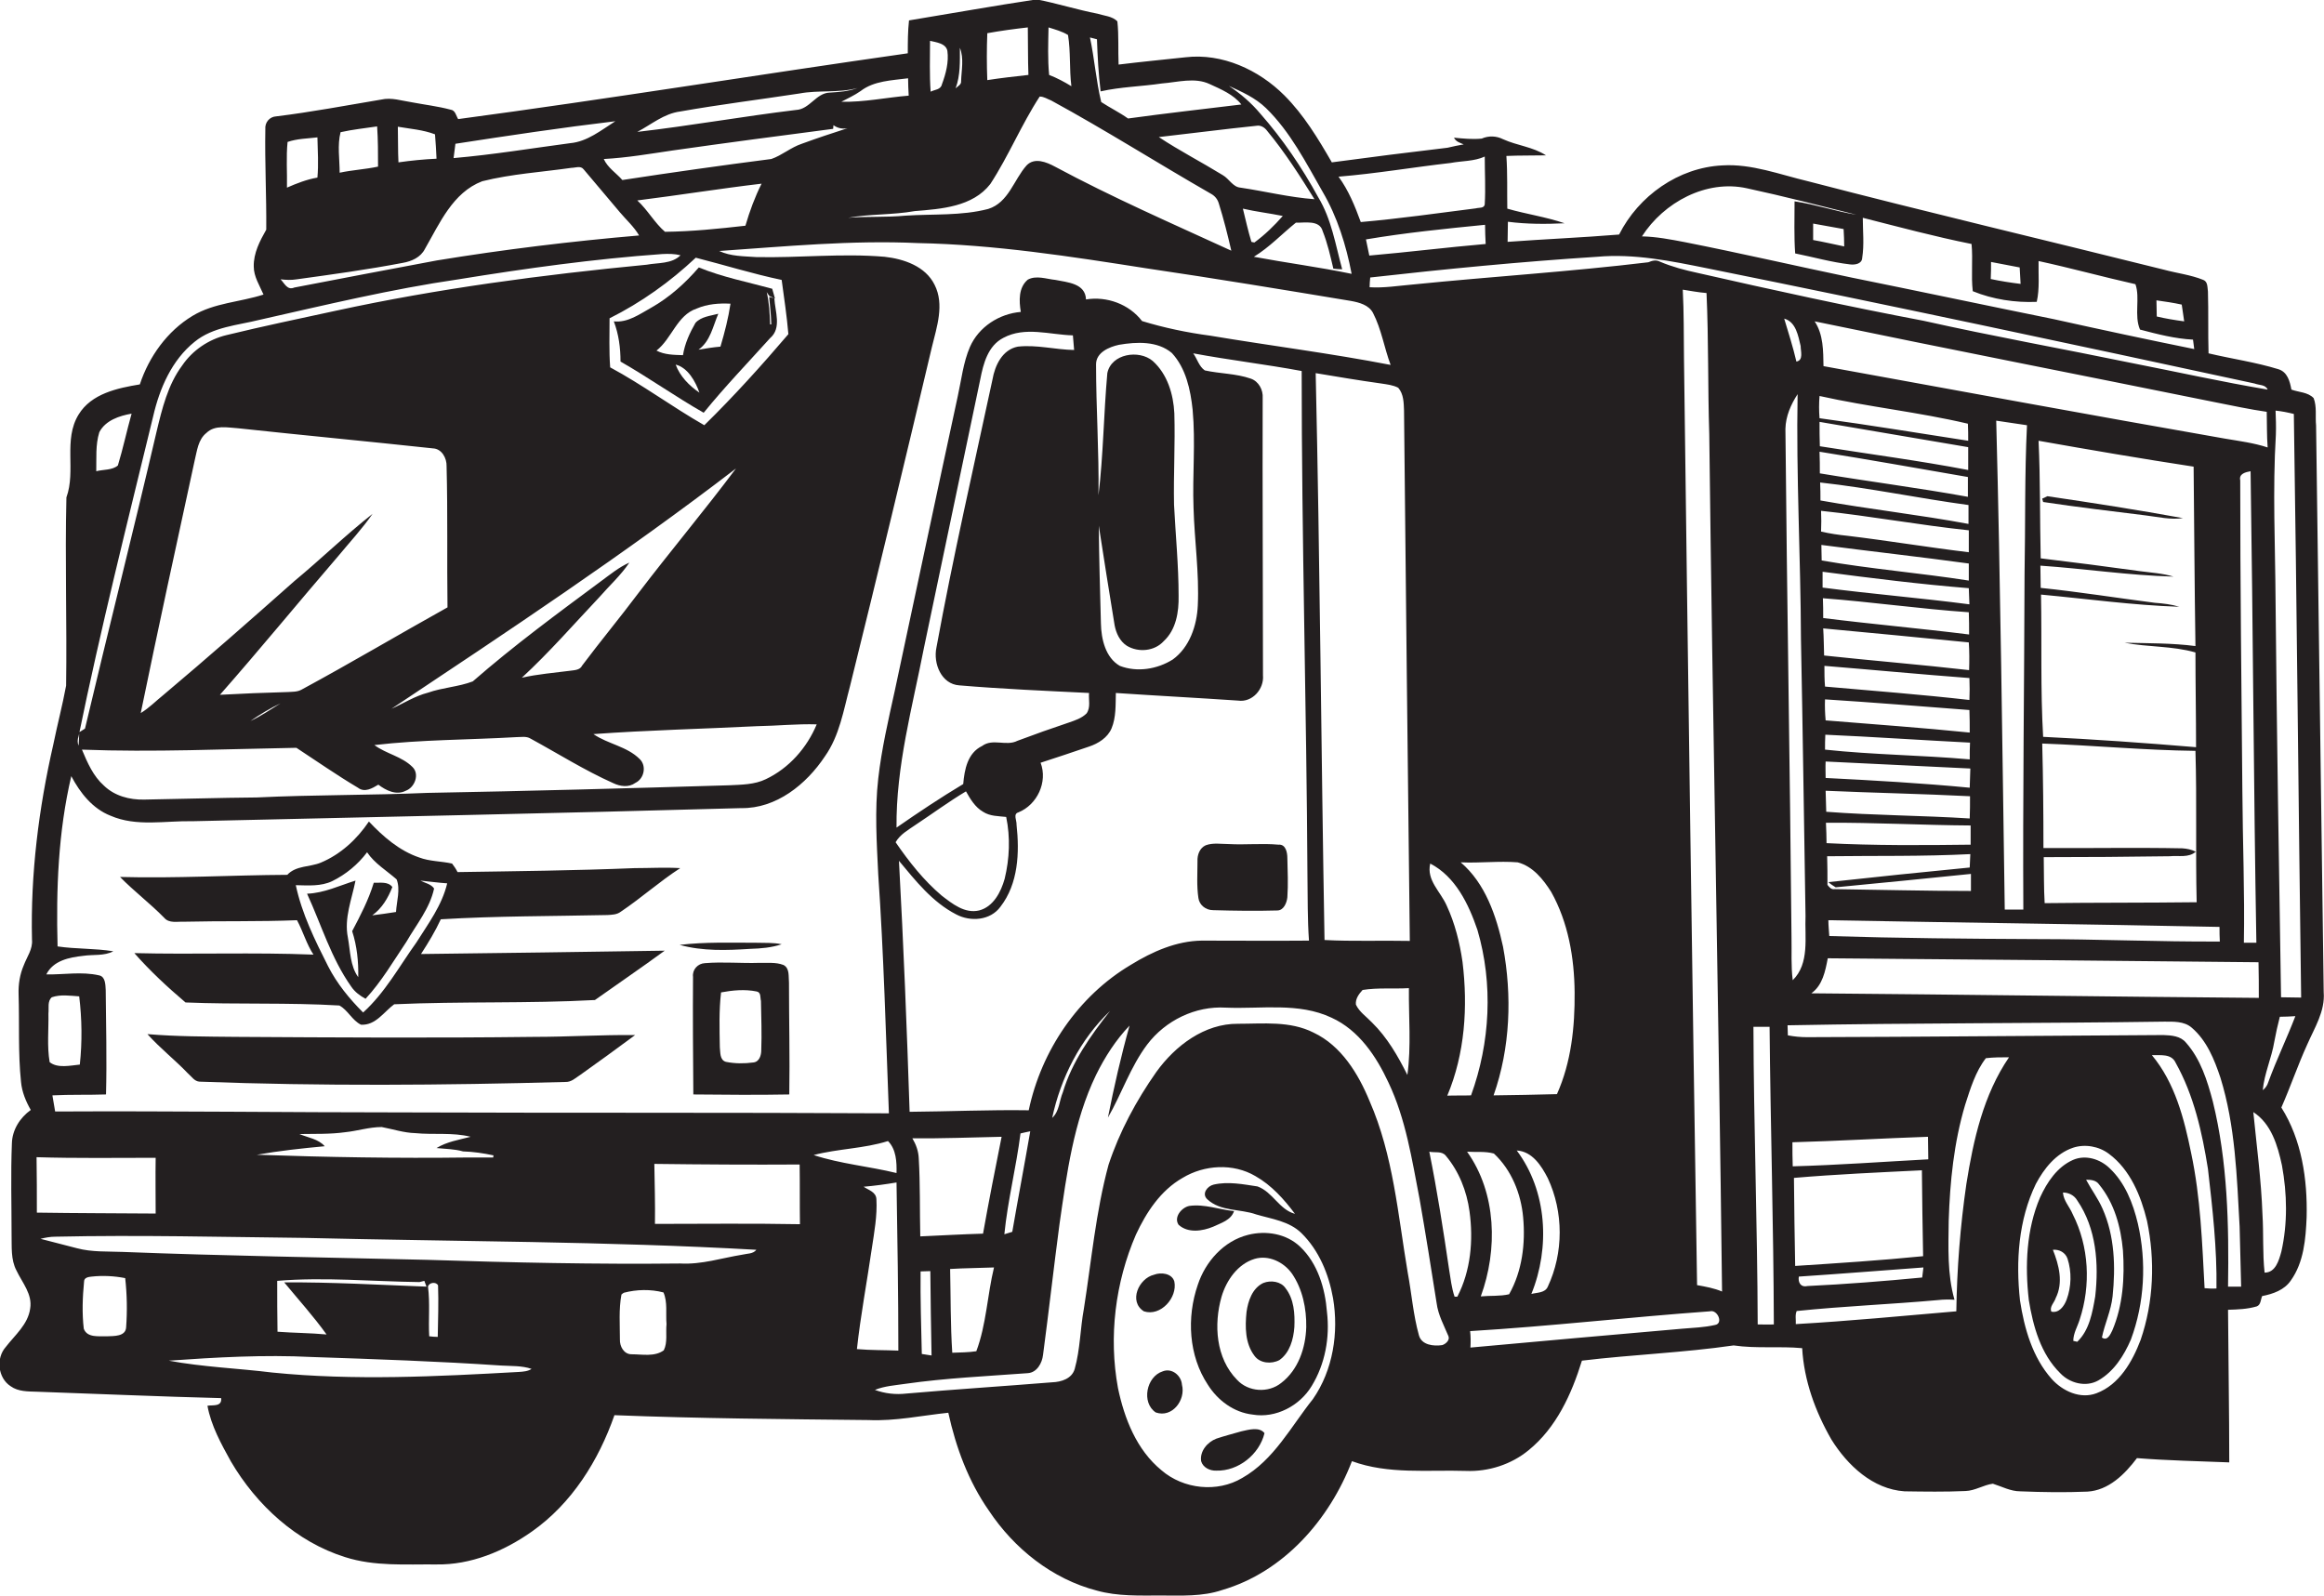
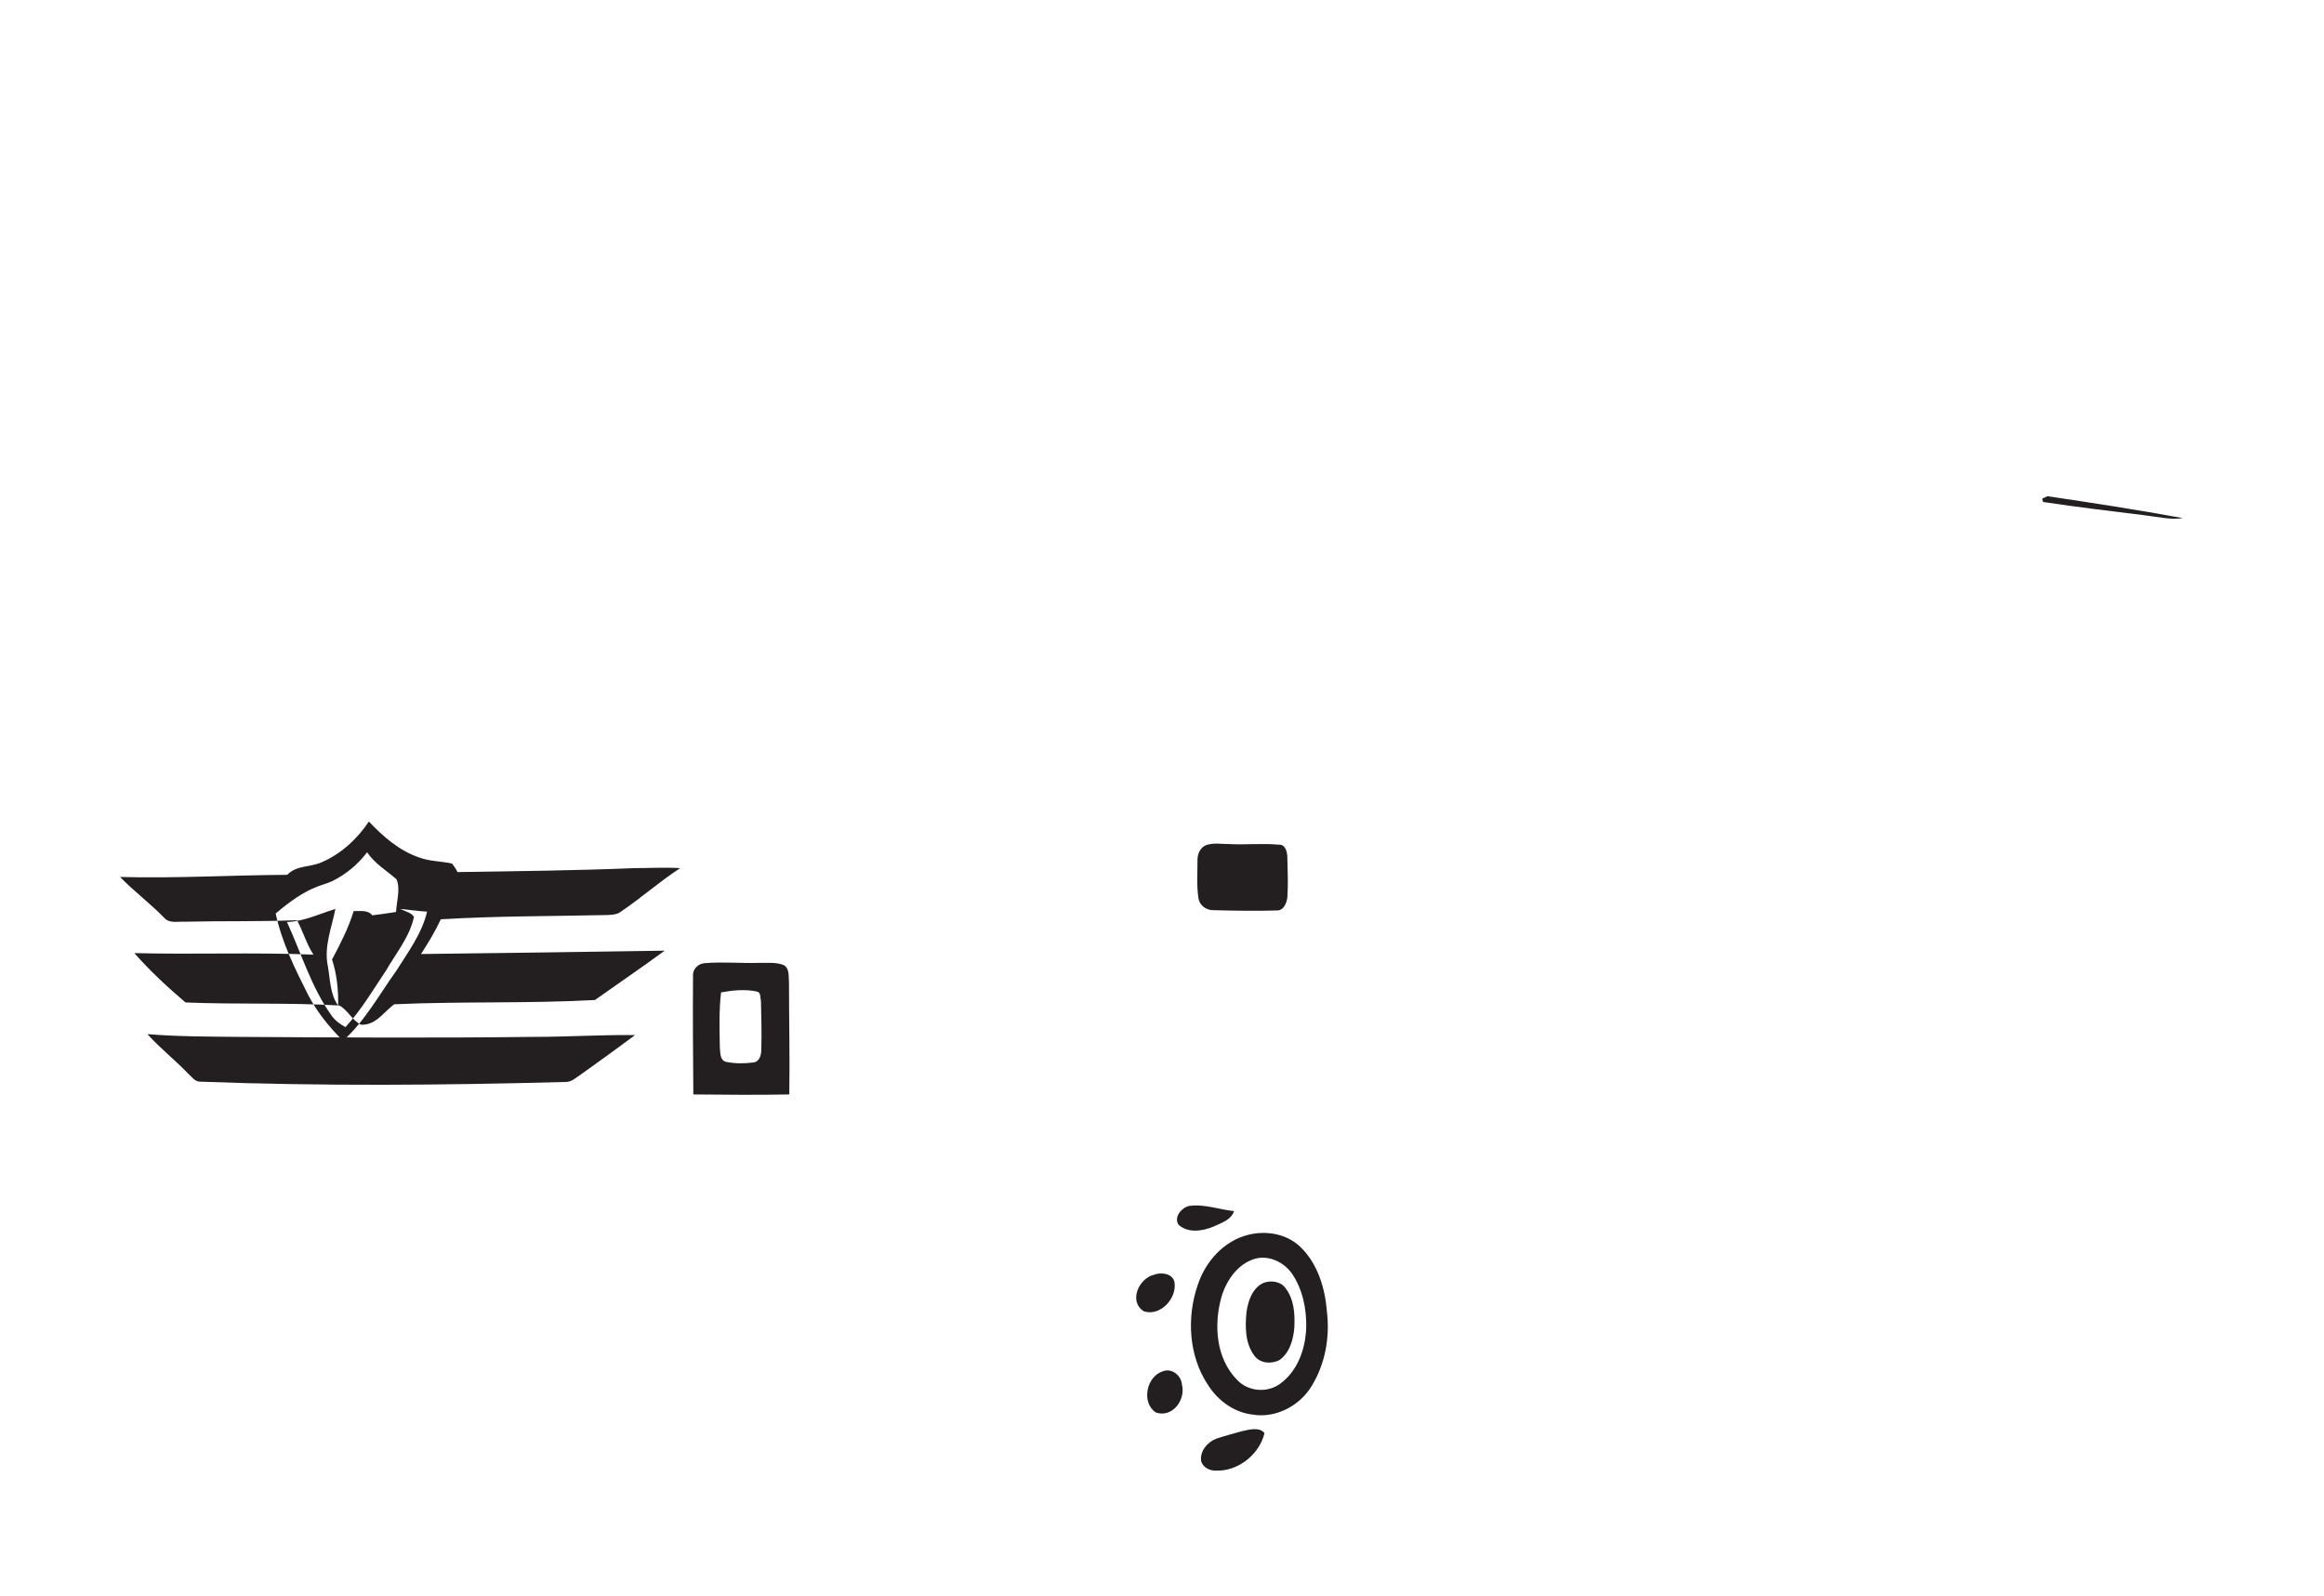
<svg xmlns="http://www.w3.org/2000/svg" version="1.1" id="Layer_1" x="0px" y="0px" viewBox="0 0 762.9 524.1" enable-background="new 0 0 762.9 524.1" xml:space="preserve">
  <g>
-     <path fill="#231F20" d="M762.8,325.7c-0.8-62-1.7-124-2.5-186c-0.3-3,0.3-6.2-0.8-9c-1.9-2-4.9-1.9-7.3-2.8   c-0.5-2.7-1.3-5.8-4.3-6.7c-7.5-2.3-15.3-3.4-22.9-5.2c-0.2-6.8,0-13.6-0.2-20.3c-0.2-1.3,0-3.2-1.5-3.8c-4.2-1.7-8.7-2.2-13.1-3.4   c-38.9-9.7-77.9-18.9-116.7-29c-9.3-2.2-18.5-5.8-28.1-5.2C551,55,537.9,64.3,531.5,77c-12.2,1-24.4,1.5-36.6,2.4   c0-2.2,0.1-4.4,0.1-6.6c6.2,0.8,12.4,0.8,18.6,0.5c-6.1-2.1-12.6-3-18.8-4.8c-0.1-5.8,0.1-11.5-0.3-17.3c4.3-0.2,8.7-0.1,13-0.2   c-4.3-2.8-9.5-3.2-14.1-5.3c-2.2-1.1-4.7-1.2-7-0.2c-3,0.3-6.1,0-9.1-0.3c0.6,1.3,2,1.7,3.2,2.2c-1.8,0.3-3.6,0.7-5.3,1.1   c-12.7,1.5-25.4,3.1-38,4.8c-4.5-7.8-9.2-15.6-15.6-22c-8.4-8.4-20.4-13.9-32.4-12.5c-7.4,0.8-14.7,1.5-22,2.4   c-0.2-4.7,0.1-9.5-0.4-14.2c-1.7-1.7-4.3-1.8-6.5-2.5c-6.7-1.3-13.3-3.4-20-4.7c-14,2.1-27.9,4.6-41.9,6.9   c-0.4,3.6-0.4,7.2-0.4,10.8c-49.2,7-98.3,15-147.6,21.6c-0.7-1.1-0.9-2.9-2.5-3.1c-4.1-1.1-8.4-1.6-12.6-2.4   c-3.4-0.5-6.8-1.7-10.2-0.9c-11.4,1.9-22.9,4.1-34.4,5.5c-2.2,0.1-3.8,2-3.6,4.2c-0.2,11,0.4,22,0.3,33c-2.1,3.7-4.2,7.7-4.1,12.1   c0,3.3,1.9,6.2,3.2,9.2c-7.7,2.5-16.2,2.7-23.3,7c-8.3,5-14.3,13.4-17.3,22.5c-7.3,1.2-15.9,3-20.1,9.9c-5.1,8.3-0.8,18.4-4,27.2   c-0.5,20.6,0.2,41.2-0.1,61.8c-1.2,6.5-2.9,12.9-4.2,19.3c-4.8,21-7.5,42.5-7,64.1c0.3,3.1-1.7,5.7-2.7,8.4c-1.3,3-1.8,6.3-1.7,9.5   c0.3,9.6-0.2,19.2,0.8,28.8c0.3,3.3,1.6,6.4,3.2,9.2c-3.5,2.5-6.1,6.5-6.2,11c-0.4,10-0.1,20-0.1,30c0.1,3.9-0.3,8.1,1.6,11.7   c1.9,4,5.3,7.8,4.5,12.5c-0.7,5.2-5,8.7-8,12.6c-3.3,3.7-2.6,10.2,1.6,12.9c2.5,1.8,5.7,1.7,8.7,1.8c20.2,0.7,40.3,1.6,60.4,2.1   c0.3,2.9-2.7,2.2-4.5,2.5c1.2,6.6,4.5,12.5,7.7,18.3c8.4,14.3,21.5,26.4,37.5,31.4c9.7,3.1,19.9,2.3,29.9,2.4   c11.3,0.2,22.2-4.3,31.4-10.8c13.1-9.2,21.9-23.3,27.1-38.2c27.8,1.1,55.6,1.3,83.4,1.6c8.8,0.4,17.5-1.5,26.2-2.4   c2.5,11.4,6.6,22.5,13.3,32.1c8.3,12.5,20.8,22.5,35.5,26.3c6.8,1.9,14,1.6,21,1.6c6.7,0,13.6,0.4,20.1-1.8   c20.2-5.9,35.2-23.1,42.6-42.3c12,4.4,24.9,2.8,37.4,3.2c7.4,0.3,14.9-2.1,20.6-6.8c9.1-7.4,14.1-18.4,17.5-29.4   c16.6-2,33.3-2.6,49.8-5c7.5,1.1,15,0.2,22.5,0.9c0.6,10.6,4.3,20.8,9.6,30c5.3,8.5,13.6,16.3,24,17c6.7,0.1,13.3,0.2,20-0.1   c3.2-0.1,5.9-2,9-2.4c2.9,0.9,5.8,2.5,9,2.5c7.3,0.3,14.7,0.4,22,0.1c7-0.4,12.3-5.7,16.3-11c10.1,0.8,20.2,1,30.3,1.4   c0-16.7-0.3-33.4-0.4-50.1c3.2-0.1,6.3-0.2,9.4-1.1c1.4-0.5,1.3-2.3,1.8-3.4c3.6-0.7,7.3-2,9.4-5.1c4.3-6,4.9-13.7,5.2-20.8   c0.3-12.4-1.6-25.4-8.3-36c3-6.8,5.4-13.9,8.5-20.7C759.8,337.4,763.3,332,762.8,325.7z M602.6,291.3c14.8-1.4,29.6-2.9,44.4-4.4   c0,1.9,0,3.7,0,5.6c-14.9,0-29.8-0.4-44.7-0.6c-1.1,0.2-1.8-0.6-2.4-1.4c0-3.1,0-6.2-0.1-9.4c15.7-0.2,31.4,0.1,47-0.7   c-0.1,1.5-0.1,2.9-0.2,4.4c-15.5,1.5-30.9,3.1-46.4,4.8C601,290.3,601.8,290.8,602.6,291.3z M664.2,298.6c-2,0-4.1,0-6.1,0   c-0.8-53.5-1.4-107-2.8-160.5c3.4,0.5,6.7,1,10.1,1.5c-0.8,16.3-0.5,32.7-0.8,49C664.5,225.3,664,262,664.2,298.6z M728.6,304.3   c0,1.6,0,3.2,0.1,4.8c-20.1,0.1-40.2-0.8-60.3-0.8c-22.6-0.1-45.2-0.3-67.9-1c-0.1-1.7-0.3-3.5-0.3-5.2   C642.9,302.9,685.7,303.4,728.6,304.3z M720.7,214.2c0,10.4,0.2,20.7,0.2,31.1c-16.7-1.4-33.5-2.6-50.2-3.4   c-0.9-15.5-0.4-31.1-0.7-46.7c15.1,1.4,30.2,3.5,45.4,4c-2.6-0.8-5.3-1.1-8-1.3c-12.5-1.6-24.9-3.6-37.5-4.9c0-2.4-0.1-4.9-0.1-7.3   c14.6,1,29,3.2,43.7,3.6c-3.6-1.1-7.4-1.3-11.1-1.8c-10.8-1.5-21.7-2.9-32.5-4.2c-0.3-12.9-0.1-25.8-0.7-38.6   c16.9,3,33.9,5.9,50.9,8.5c0.2,19.6,0.3,39.3,0.6,58.9c-7.7-1-15.5-0.9-23.3-1.1C705.1,212.5,713.1,212,720.7,214.2z M721.1,296.2   c-16.7,0.2-33.3,0.1-49.9,0.3c-0.3-5-0.2-10-0.3-15.1c13.8,0,27.6-0.1,41.4-0.3c2.8-0.3,6.2,0.6,8.5-1.5c-1.4-0.7-2.9-1-4.4-1.1   c-15.2-0.3-30.4,0-45.6-0.1c0-11.4-0.1-22.9-0.4-34.3c16.8,0.6,33.5,2.2,50.3,2.4C721.2,263.1,720.7,279.6,721.1,296.2z    M599.6,276.8c0-2.2-0.1-4.4-0.2-6.7c15.8-0.1,31.6,0.8,47.5,0.9c0,2.1,0,4.2,0,6.3C631.1,277.5,615.3,277.6,599.6,276.8z    M646.6,268.7c-15.7-1-31.4-1-47.1-2.2c-0.1-2.3-0.1-4.6-0.2-6.9c15.8,0.7,31.6,1,47.4,1.8C646.7,263.8,646.7,266.3,646.6,268.7z    M646.6,258.6c-15.7-1.5-31.5-2.4-47.3-3.2c0-1.8-0.1-3.6,0-5.4c15.8,0.8,31.6,1.5,47.5,2.3C646.7,254.4,646.7,256.5,646.6,258.6z    M646.6,249.3c-15.8-1.4-31.7-1.5-47.5-3.2c0-1.6,0-3.3,0.1-4.9c15.8,0.7,31.6,1.8,47.5,2.6C646.6,245.6,646.6,247.4,646.6,249.3z    M599.1,229.6c15.8,1,31.6,2.3,47.4,3.5c0.1,2.5,0.1,4.9,0.1,7.4c-15.7-1.6-31.5-2.7-47.3-4C599.1,234.2,599,231.9,599.1,229.6z    M646.5,229.8c-15.8-1.8-31.6-3-47.4-4.4c-0.2-2.3-0.2-4.5-0.2-6.8c15.9,1.3,31.7,2.8,47.6,4C646.6,225.1,646.6,227.4,646.5,229.8z    M646.4,220c-15.8-1.8-31.8-3.1-47.6-4.8c-0.1-3-0.1-6-0.3-8.9c15.9,1.5,31.9,3,47.8,4.6C646.5,213.9,646.5,216.9,646.4,220z    M598.5,202.9c0-2.2,0-4.3-0.1-6.5c16,1.2,31.9,3.5,47.9,4.6c0.1,2.4,0.1,4.9,0.1,7.3C630.4,206.3,614.4,204.9,598.5,202.9z    M598.3,192.9c0-1.7,0-3.5,0-5.2c16,2.1,32,4.1,48,5.4c0.1,1.8,0.1,3.5,0.2,5.3C630.4,196.3,614.3,195,598.3,192.9z M598,184   c0-1.7-0.1-3.4-0.1-5.1c16.1,2.1,32.3,3.9,48.4,6.1c0,1.9,0,3.7,0,5.6C630.3,188.1,614.1,186.8,598,184z M646.3,181.3   c-13.3-1.6-26.5-3.8-39.8-5.4c-2.9-0.3-5.8-0.7-8.7-1.4c0.1-2.3,0.1-4.5,0-6.8c16.2,1.7,32.3,4.7,48.5,6.4   C646.3,176.5,646.3,178.9,646.3,181.3z M646.2,172c-16.1-3-32.4-4.8-48.6-7.7c0-2,0-3.9-0.1-5.9c16.3,1.8,32.4,5.2,48.7,7.4   C646.2,167.9,646.2,169.9,646.2,172z M597.4,155.4c0-2.4,0-4.7-0.1-7.1c16.3,2.6,32.5,5.5,48.7,8.3c0,2.2,0,4.3,0,6.5   C630,160.2,613.6,158.1,597.4,155.4z M597.3,138.5c16.2,2.8,32.5,5.5,48.8,8.3c0,2.5,0,5,0,7.5c-16.2-3.1-32.4-5.2-48.7-7.8   C597.3,143.8,597.3,141.2,597.3,138.5z M597.3,137.3c-0.2-2.4-0.2-4.9,0-7.3c16.1,3.6,32.6,5.3,48.7,9.1c0.1,1.9,0.1,3.7,0.1,5.6   C629.8,142.2,613.6,139.5,597.3,137.3z M600,314.6c47.1,0.4,94.3,0.8,141.4,1.3c0.1,3.9,0.1,7.8,0.1,11.7c-49-0.4-98-1.1-146.9-1.5   C598.3,323.5,599.2,318.8,600,314.6z M736.1,259.6c-0.3-34-0.7-67.9-0.7-101.9c-0.5-2.2,1.8-2.7,3.4-3c0.8,51.6,1,103.2,1.9,154.8   c-1.4,0-2.8,0-4.1,0C736.9,292.9,736.2,276.3,736.1,259.6z M730.4,144c-44-7.7-87.9-15.8-131.8-23.8c-0.1-5,0-10.3-2.9-14.7   c43.8,9.1,87.8,17.7,131.7,26.6c5.6,1.1,11.1,2.3,16.7,3.1c0.1,3.9,0,7.8,0.3,11.7C739.9,145.4,735.1,144.8,730.4,144z M716.2,100   c0.3,1.8,0.5,3.6,0.8,5.5c-3-0.4-6.1-0.9-9-1.6c0-1.8-0.1-3.5-0.1-5.3C710.7,99,713.5,99.4,716.2,100z M653.6,86   c3.1,0.6,6.3,1.2,9.4,1.8c0.1,1.8,0.2,3.6,0.3,5.4c-3.3-0.4-6.5-0.9-9.8-1.6C653.6,89.8,653.6,87.9,653.6,86z M573.4,61.8   c12.1,2.6,24,5.7,36,8.7c-6.8-1.1-13.4-3.4-20.3-4.4c0,5.7-0.2,11.4,0.2,17.1c6,1.2,11.9,2.9,18,3.6c1.5,0.2,3.9-0.1,4-2.1   c0.7-4.4,0.2-8.8,0.2-13.2c11.8,3,23.7,6.2,35.7,8.6c0.5,5.2-0.2,10.4,0.4,15.5c6.6,2.7,13.9,3.8,21,3.5c1-4.4,0.5-9,0.6-13.4   c10.6,2.3,21.1,5.2,31.8,7.6c1.6,4.5-0.5,10.3,1.5,14.9c5.7,1.5,11.5,3,17.4,3.3c0.1,0.8,0.3,2.3,0.4,3.1   c-15.3-3.1-30.7-6.4-46-9.8c-22.2-4.5-44.4-9.2-66.6-13.7c-18.2-3.8-36.4-8-54.6-11.6c-4.7-0.9-9.4-1.8-14.1-1.9   C546.2,66.4,560.1,58.9,573.4,61.8z M605.4,80.9c-3.4-0.7-6.8-1.5-10.2-2.1c0-1.8,0-3.6,0-5.4c3.3,0.6,6.6,1.2,10,1.8   C605.3,77.1,605.4,79,605.4,80.9z M476.2,53.5c3.7-0.7,7.7-0.5,11.2-2.1c0,5.2,0.3,10.4,0,15.6c-0.1,1.5-2,1.1-2.9,1.4   c-12.6,1.6-25.2,3.4-37.8,4.5c-1.9-5.2-4-10.4-7.3-14.9C451.7,57,463.9,54.9,476.2,53.5z M487.7,80.1c-12.8,1.1-25.5,2.7-38.2,3.8   c-0.4-1.8-0.7-3.5-1.1-5.3c13-2.2,26-3.5,39.1-4.8C487.5,75.9,487.6,78,487.7,80.1z M415.6,35.5c8,7.8,13.1,17.9,18.6,27.5   c4.8,8.2,7.7,17.5,9.5,26.9c-10.6-2.2-21.4-3.6-32.1-5.6c5.1-3.1,9.2-7.5,13.8-11.2c2.9,0.1,7.8-1,8.8,2.8c1.6,4,2.5,8.1,3.5,12.3   c0.7,0.1,2.2,0.2,2.9,0.2c-2.2-8-3.5-16.5-7.9-23.7c-5.3-9.7-11.6-19-18.9-27.3c-3-3.6-6.5-6.6-10.4-9.2   C407.6,30.1,412.1,32.1,415.6,35.5z M421.1,70.9c-2.8,3.2-5.9,6.2-9.3,8.7c-0.2,0-0.7-0.1-1-0.2c-1.1-3.6-1.9-7.3-2.8-10.9   C412.3,69.5,416.7,70,421.1,70.9z M407.2,61.6c-2.5-0.2-3.7-2.9-5.8-4.1c-7-4.3-14.2-8-21-12.5c10.7-1.2,21.3-2.6,32-3.7   c1.5-0.3,2.8,0.6,3.6,1.7c5.8,7,10.7,14.7,15.5,22.4C423.3,64.8,415.3,62.8,407.2,61.6z M360.1,12.9c0.2,5.7,0.5,11.4,1.2,17.1   c6.6-1.5,13.4-1.6,20.1-2.6c5.2-0.4,10.8-2.1,15.7,0.2c3.7,1.7,7.8,3.4,10.4,6.7c-12.4,1.5-24.8,2.9-37.2,4.6   c-2.8-2-5.9-3.5-8.8-5.4c-1.7-7-2.2-14.2-3.7-21.2C358.5,12.5,359.3,12.7,360.1,12.9z M344.2,9c2.2,0.7,4.5,1.3,6.4,2.5   c0.9,5.5,0.4,11.2,1.1,16.8c-2.3-1.4-4.7-2.7-7.3-3.7C343.9,19.4,344.1,14.2,344.2,9z M324.1,10.9c4.4-0.8,8.9-1.4,13.3-1.9   c0.1,5.2,0,10.4,0.2,15.6c-4.5,0.5-9,1-13.5,1.7C323.9,21.2,323.9,16,324.1,10.9z M315.1,15.7c1.4,3.5,0.5,7.4,0.4,11   c0.1,1.1-1.1,1.6-1.8,2.3C315.3,24.7,315.1,20.1,315.1,15.7z M305.3,13.4c2,0.5,5.2,0.8,5.7,3.3c0.5,3.7-0.5,7.5-1.8,11   c-0.4,1.8-2.4,1.7-3.7,2.4C305.1,24.5,305.3,19,305.3,13.4z M300.3,69.3c8.7-0.7,19-1.4,24.8-8.9c6-9.2,10.2-19.5,16.2-28.7   c1.4,0,2.5,0.8,3.8,1.3c17.8,9.7,34.8,20.5,52.4,30.6c1.3,0.7,2.2,1.8,2.6,3.2c1.6,5.1,2.9,10.3,4.1,15.5   c-19.4-8.9-39.1-17.5-57.9-27.6c-2.8-1.5-6.7-3.1-9.3-0.4c-4.2,4.7-5.9,12.2-12.6,14.3c-8.8,2.3-18.1,1.6-27.2,2.2   c-6.3,0.6-12.6,0.2-18.8,0.7C285.6,70.2,293,70.6,300.3,69.3z M298.1,25.7c0,1.9,0.1,3.8,0.2,5.7c-7.4,0.6-14.7,2.2-22.1,2   c2.1-1.1,4.3-2.1,6.3-3.5C286.9,26.5,292.8,26.4,298.1,25.7z M146.9,199.4c-16,8.9-31.8,18.3-47.9,27c-1.4,0.8-3.1,0.7-4.7,0.8   c-7.4,0.2-14.8,0.5-22.1,0.9c13.2-15,25.8-30.4,38.8-45.5c3.8-4.6,7.9-9,11.3-13.9c-8.9,7-17,14.9-25.7,22.1   c-14.2,12.6-28.4,25.1-42.9,37.3c-2.5,2-4.7,4.3-7.5,6c5.7-27.7,11.7-55.3,17.7-82.9c0.8-3.2,1.1-6.9,3.9-9.1   c2.8-2.7,7-1.7,10.4-1.5c21.3,2.3,42.6,4.3,63.9,6.6c2.9,0.1,4.6,3.2,4.5,5.9C147,168.6,146.7,184,146.9,199.4z M197.3,190.8   c-14.3,10.6-28.7,21.2-42.1,32.9c-4.7,1.8-9.9,2-14.7,3.7c-4.3,1.1-8,3.5-12,5.3c38.3-25.5,76.6-50.9,113.1-78.9   c-10.4,13.9-21.6,27.2-32.1,41c-6,8-12.4,15.7-18.4,23.7c-0.7,1.5-2.5,1.5-3.9,1.7c-5.3,0.7-10.7,1.1-15.9,2.3   c9-8.3,17-17.5,25.4-26.4c3.3-3.8,7.1-7.2,9.9-11.4C203.2,186.2,200.3,188.6,197.3,190.8z M92.1,230.9c-3.3,2-6.4,4.2-9.9,5.8   C85.4,234.5,88.7,232.5,92.1,230.9z M97.3,245.5c6.7,4.4,13.3,9,20.2,13.1c2.2,1.7,4.7,0.2,6.7-1c2.5,1.9,5.9,3.6,9,2   c3-1.1,4.6-5.5,2.2-7.8c-3.5-3.5-8.6-4.3-12.5-7.2c15.4-1.8,31-1.7,46.5-2.6c1.6,0,3.4-0.4,4.8,0.5c9,4.9,17.7,10.4,27.1,14.6   c2.3,1.1,5.1,1.5,7.3-0.1c2.9-1.4,3.7-5.6,1.4-7.8c-4.2-4.2-10.4-4.9-15.2-8.2c17.9-1.3,35.8-1.7,53.7-2.6   c6.5-0.1,13.1-0.8,19.6-0.6c-3.2,7.7-9.1,14.4-16.7,18c-3.7,1.8-8,1.8-12,2c-33,1-66.1,1.9-99.1,2.5c-18.7,0.8-37.3,0.6-56,1.5   c-12.3,0.1-24.6,0.5-37,0.7c-4.8,0.1-9.7-1.2-13.2-4.6c-3.5-3.1-5.4-7.5-7.2-11.8C50.4,247,73.9,245.9,97.3,245.5z M231.2,139.6   c-10.5-6-20.3-13.3-30.9-19c-0.4-5.4-0.2-10.8-0.2-16.1c10.4-5.2,19.9-12,28.3-19.9c9.4,2.4,18.7,5.3,28.2,7.3   c0.8,5.9,1.7,11.9,2.2,17.8C250,120,240.9,130.1,231.2,139.6z M204.3,59.1c-2-2.3-4.8-4-6.1-6.9c7.6-0.4,15.1-1.7,22.6-2.8   c17.5-2.5,35.1-4.8,52.7-7.1c0-0.3,0.1-0.9,0.1-1.2c1.4,1,2.9,1.3,4.6,1c-5,1.6-10.1,3.3-15,5.1c-3.6,1.2-6.5,3.8-10,5   C236.9,54.3,220.6,56.6,204.3,59.1z M250,60.3c-2.2,4.4-3.9,9-5.3,13.8c-8.8,1-17.6,1.9-26.4,2c-3.4-2.9-5.7-7.2-9.1-10.3   C222.8,64.1,236.4,61.9,250,60.3z M223.3,36.6c13-2.3,26-3.9,39.1-5.9c6.3-1.2,12.9-0.1,19.1-1.8c-2.9,1.1-6,1.3-9.1,1.5   c-4.5,0.1-6.6,5.5-11.1,5.7c-17.4,2.1-34.7,5.2-52.1,7.2C213.8,40.9,217.9,37.3,223.3,36.6z M149.5,47.2   c17.5-2.7,34.9-5.3,52.5-7.4c-4.6,2.9-9.2,6.7-14.8,7.2c-12.8,1.7-25.5,3.8-38.3,4.9C149.1,50.3,149.3,48.7,149.5,47.2z    M142.8,44.1c0.2,2.7,0.4,5.4,0.5,8c-4.2,0.2-8.3,0.6-12.5,1.2c-0.2-3.9-0.1-7.8-0.2-11.7C134.6,42.3,138.9,42.6,142.8,44.1z    M111.8,43.4c4-0.9,8-1.3,12-1.9c0.3,4.4,0.3,8.8,0.3,13.2c-4.2,0.9-8.4,1.1-12.6,2C111.5,52.3,110.7,47.6,111.8,43.4z M94.4,46.6   c3.2-1.1,6.5-1.1,9.8-1.5c0.1,4.4,0.4,8.8,0,13.2c-3.5,0.6-6.8,1.9-10,3.3C94.3,56.6,93.9,51.5,94.4,46.6z M97.4,91.7   c11.6-1.6,23.3-3.2,34.8-5.4c2.9-0.5,5.9-1.8,7.3-4.6c4.8-8.3,9.1-18.5,18.8-22.2c9.6-2.4,19.5-3,29.3-4.4c1.3,0,3-0.8,4,0.5   c4,4.7,7.9,9.4,11.9,14.1c2.1,2.5,4.6,4.7,6.3,7.6c-22.2,1.9-44.4,4.6-66.4,8.2c-15.6,2.9-31.2,5.9-46.8,8.9   c-2.3,1-3.2-1.4-4.5-2.7C93.8,91.9,95.6,92,97.4,91.7z M32.6,141.9c2-3.9,6.6-5.4,10.6-6.1c-1.6,5.7-2.8,11.4-4.5,17   c-1.8,1.6-4.8,1.3-7.1,1.9C31.7,150.5,31.3,146.1,32.6,141.9z M25.8,241.7c7.2-35.2,16-70.1,24.5-105.1c2.1-9.1,6.1-18.4,13.6-24.4   c6-4.9,14.1-5.4,21.3-7.2c21.7-4.9,43.3-10.1,65.3-13.3c22.2-3.6,44.5-6.7,66.9-8.3c2-0.1,4-0.1,6,0.4c-2.9,2.9-7.4,2.4-11.1,3.1   c-34.2,3.3-68.4,7.8-102,15.1c-12,2.6-24,5.1-35.9,8c-5.9,1.4-11.2,5-14.6,10c-4.7,6.3-6.6,14.2-8.4,21.7   c-7.6,32.6-15.8,65-23.5,97.5c-0.5,0.3-1.4,0.9-1.9,1.2c0,1.5-0.1,2.9-0.2,4.4C25.4,243.9,25.4,242.8,25.8,241.7z M27.3,313.8   c3.3-0.5,6.9,0.1,9.9-1.5c-6.1-1-12.3-0.7-18.3-1.6c-0.5-18.7,0.2-37.6,4.5-55.9c2.9,5.5,7,10.7,12.9,13c8.5,3.7,18,1.6,27,1.8   c60-1.4,120-2.6,180-4.3c11.5,0.2,21.4-7.8,27.5-17c4.8-6.8,6.1-15.1,8.2-22.9c9.2-37.1,18.1-74.2,26.9-111.4   c1.6-6.6,4.2-14,0.9-20.5c-3-6.1-10.1-8.5-16.4-9.2c-14-1.2-28.1,0.4-42.1,0.1c-4.1-0.3-8.4-0.2-12.2-2c21.7-1.5,43.4-3.6,65.2-2.6   c25.2,0.5,50.2,4.4,75.1,8.3c22.4,3.3,44.8,7,67.1,10.7c2.7,0.5,5.8,1.3,7.2,3.9c2.8,5.4,3.7,11.5,5.8,17.1   c-19.6-3.8-39.5-6.3-59.2-9.6c-7.6-1-15.2-2.6-22.4-4.8c-4.3-5.6-11.6-8.2-18.4-7.1c-0.2-5.3-6.1-5.6-10-6.4   c-3-0.3-6.3-1.6-9.1-0.1c-3.1,2.6-2.9,7-2.3,10.6c-7.1,0.6-13.8,4.9-16.7,11.5c-2.2,5.1-2.8,10.8-4,16.2   c-7,32.3-13.8,64.6-20.7,96.8c-2.1,9.5-4.3,19-5.4,28.7c-1.2,10.5-0.5,21,0,31.5c1.8,26.1,2.5,52.3,3.5,78.4   c-53.1-0.3-106.2-0.1-159.3-0.3c-38.1,0-76.2-0.5-114.4-0.3c-0.3-1.8-0.6-3.5-0.9-5.3c5.9-0.3,11.7-0.1,17.6-0.3   c0.3-11.4,0-22.9-0.1-34.3c-0.1-1.8-0.1-4.4-2.2-4.8c-5.7-1.3-11.6-0.2-17.3-0.3C17.5,315.3,22.8,314.3,27.3,313.8z M434.8,308.6   c-1.1-62-1.5-124.1-2.9-186.1c7.2,1.2,14.3,2.4,21.5,3.4c1.9,0.3,3.9,0.5,5.6,1.4c1.8,2.1,1.8,4.9,1.9,7.5   c0.6,58,1.2,116,1.9,174.1C453.4,308.7,444.1,309.1,434.8,308.6z M462,352.9c-3.1-6.2-6.6-12.3-11.6-17.2c-1.8-1.9-4.2-3.5-5.3-5.9   c-0.2-1.9,1-3.5,2.2-4.8c5-0.8,10.2-0.3,15.2-0.6C462.4,334,463.3,343.5,462,352.9z M337.7,364.5c-13-0.2-26.1,0.4-39.1,0.5   c-0.9-27.5-2-54.9-3.5-82.4c5.5,6.6,11,13.6,18.8,17.6c4.7,2.5,11.2,2,14.5-2.5c5.9-7.6,6.3-17.8,5.3-27c0.1-1.3-1.2-3.5,0.6-4   c6.2-2.5,9.7-10,7.3-16.3c5.3-1.7,10.6-3.5,15.9-5.3c3-1,6.1-2.9,7.4-6c1.5-3.6,1.3-7.7,1.4-11.6c13.4,0.9,26.8,1.6,40.1,2.5   c4.7,0.7,8.6-3.8,8.2-8.3c0-30.3-0.2-60.6-0.1-91c0.2-2.7-1.3-5.5-3.9-6.4c-4.9-1.7-10.1-1.6-15.1-2.7c-1.9-1.3-2.5-3.8-3.8-5.6   c11.8,2.2,23.8,3.6,35.6,5.8c0,55.3,1.6,110.6,1.9,165.9c0.1,7,0,14.1,0.5,21.1c-11.7,0.1-23.5,0-35.2,0   c-8.3,0.1-16.2,3.6-23.2,7.9C353.9,327,341.8,345,337.7,364.5z M364.4,331.9c-6.4,8.1-12.5,16.7-15.5,26.7   c-1.2,2.8-1.1,6.2-3.5,8.4C348.2,353.9,354.6,341.2,364.4,331.9z M338.2,371.4c-1.9,11-4,22-5.9,33c-0.7,0.2-2,0.6-2.6,0.8   c1.1-11.1,3.9-22,5.3-33.1C335.7,371.9,337.3,371.6,338.2,371.4z M322.7,405c-6.9,0.2-13.8,0.6-20.6,0.9c-0.2-8.5,0-17.1-0.5-25.6   c-0.1-2.4-0.9-4.6-2.1-6.6c9.8,0.1,19.5-0.3,29.3-0.5C326.7,383.7,324.6,394.3,322.7,405z M326.3,416.1c-2.2,9.1-2.5,18.7-5.8,27.5   c-2.6,0.4-5.3,0.4-7.9,0.5c-0.6-9.2-0.5-18.3-0.7-27.5C316.7,416.3,321.5,416.3,326.3,416.1z M305.8,445c-0.8-0.1-2.4-0.4-3.2-0.5   c-0.2-9-0.5-18-0.4-27.1c0.8,0,2.4-0.1,3.2-0.1C305.5,426.5,305.6,435.7,305.8,445z M314.9,225c14.2,1.2,28.4,1.8,42.6,2.5   c-0.2,2.2,0.6,4.7-0.8,6.7c-1.6,1.6-3.8,2.3-5.8,3c-5.7,1.9-11.3,3.9-16.9,6c-3.7,1.9-8.1-0.9-11.6,1.7c-4.8,2.3-5.8,7.8-6.2,12.5   c-7.5,4.5-14.7,9.3-21.9,14.3c-0.2-20.1,5.2-39.5,9-59c6.2-29.4,12.3-58.8,18.5-88.2c1-5.1,2.5-11,7.6-13.6   c7.1-3.8,15.2-1,22.8-0.8c0.1,1.6,0.3,3.2,0.4,4.8c-6.2-0.1-12.3-1.8-18.5-1.1c-5.1,1-7.5,6.2-8.3,10.8c-6.3,29.3-13,58.5-18.4,88   C306.3,217.8,309,224.6,314.9,225z M300.4,270.9c5.6-3.7,11-7.7,16.7-11.1c1.4,2.5,3,5.2,5.6,6.7c2.3,1.5,5,1.4,7.6,1.7   c1.4,6.7,1.1,13.7-0.5,20.3c-1.2,4.3-3.7,9.2-8.4,10.4c-4.7,1.1-8.8-2.2-12.3-4.9c-5.9-5-10.7-11.1-15.1-17.5   C295.5,273.9,298.1,272.5,300.4,270.9z M391.8,166.7c0.3,10.7,1.9,21.4,1.4,32.1c-0.3,6.6-2.7,13.7-8.2,17.7   c-5.1,3.2-11.7,4.3-17.4,2.1c-4.7-2.7-6.1-8.8-6.2-13.9c-0.3-10.7-0.6-21.4-0.7-32.1c1.7,10.9,3.4,21.8,5.2,32.7   c0.5,2.6,1.7,5.2,4,6.7c3.8,2.3,9.1,1.8,12.1-1.5c4.1-3.8,5-9.6,4.9-14.9c0-10-1-20-1.5-29.9c-0.2-10,0.4-20,0.1-30   c-0.3-6.3-2.3-12.9-7.1-17.2c-4.5-3.8-13.6-2.4-14.9,4c-1.2,13.4-1.3,26.8-2.9,40.1c0.2-14.3-0.8-28.6-0.8-43   c0-3.9,4.3-5.7,7.5-6.4c5.8-1,12.7-1.3,17.4,2.7c4.6,5,6.1,12,6.8,18.6C392.5,145.3,391.4,156,391.8,166.7z M98.3,372.3   c5-0.1,10,0.1,15-0.6c4-0.4,7.9-1.7,12-1.7c3.7,0.7,7.3,1.9,11,2c6,0.6,12.3-0.3,18.2,1.2c-3.8,1-7.8,1.6-11.2,3.7   c2.9,0.3,5.9,0.3,8.7,1.1c3.4,0.1,6.7,0.6,10,1.3c0,0.2-0.1,0.5-0.1,0.7c-2.8,0-5.6,0-8.4,0c-23.1,0.3-46.2-0.1-69.2-0.9   c7.4-1.3,14.8-2.1,22.3-2.8C104.5,373.9,101.1,373.5,98.3,372.3z M15.9,332.7c0.2-1.8-0.4-4,1.1-5.3c2.9-1,6-0.5,9-0.3   c0.9,7.4,1,15,0.2,22.4c-3.1,0.3-7.3,1.3-9.9-0.8C15.4,343.5,16,338,15.9,332.7z M12.1,398.1c0-6.1,0-12.1-0.1-18.2   c13,0.4,26.1,0.2,39.1,0.2c-0.1,6.1,0,12.2,0,18.3C38.2,398.3,25.2,398.3,12.1,398.1z M41.4,435.8c-0.2,3-4,2.8-6.2,2.9   c-2.6-0.1-6.6,0.6-7.7-2.5c-0.6-5.1-0.4-10.3,0.1-15.5c0-1.3,1.5-1.5,2.5-1.6c3.7-0.4,7.4-0.2,11,0.5   C41.7,425,41.8,430.4,41.4,435.8z M170.4,450.4c-27,1.5-54.1,2.9-81,0.2c-11.3-1.4-22.8-1.8-34-3.9c15.6-1.1,31.3-2,47-1.2   c20.7,0.7,41.4,1.4,62.1,2.8c3.3,0.2,6.8,0,10,1.1C173.3,450.2,171.8,450.3,170.4,450.4z M91,420.5c15.5-1.3,31.1,0.2,46.7,0.4   l1.6-0.4c0.2,0.5,0.5,1.4,0.7,1.9c-15.6-0.6-31.2-1.5-46.7-1.4c4.7,5.7,9.6,11.1,13.9,17.1c-5.4-0.5-10.8-0.5-16.1-0.9   C91,431.6,91,426.1,91,420.5z M140.5,422.4c0.3-1.4,2.7-1.7,3.3-0.4c0.2,5.6,0,11.3-0.1,16.9c-0.7,0-2.1-0.1-2.8-0.2   C140.6,433.3,141.2,427.8,140.5,422.4z M217.9,443.3c-3,2.2-7.1,1.3-10.6,1.3c-2.5,0-3.9-2.6-3.8-4.9c0-4.9-0.4-9.8,0.5-14.7   c0.2-0.2,0.6-0.5,0.8-0.6c4.2-1.1,8.8-1.2,13-0.1c1.4,3.2,0.7,6.9,1,10.4C218.5,437.6,219.2,440.7,217.9,443.3z M243.7,411.9   c-6.8,1.1-13.4,3.3-20.4,2.9c-27.7,0.3-55.3-0.3-83-1.2c-33.3-0.8-66.7-1.3-100-2.6c-5-0.2-10.1,0.1-15-1.2c-4-1-8-2.1-12-3.1   c1.6-0.4,3.2-0.7,4.9-0.7c27.3-0.6,54.7,0.1,82,0.4c49.4,1.2,98.8,1.1,148.1,3.9C247.2,411.7,245.3,411.5,243.7,411.9z M215,401.8   c0.1-6.6-0.1-13.2-0.2-19.7c15.9,0.2,31.8,0.3,47.7,0.2c0.1,6.5,0,13,0.1,19.6C246.7,401.6,230.9,401.8,215,401.8z M291.5,374.6   c2.7,2.7,2.9,6.9,2.8,10.5c-9-2.2-18.4-3-27.2-5.9C275.1,377.1,283.6,377.1,291.5,374.6z M281.3,442.9c1.2-11,3.3-22.1,4.9-33.1   c0.8-5.3,1.8-10.7,1.5-16.1c-0.1-2.4-2.6-3-4.2-4.1c3.6-0.3,7.2-0.8,10.8-1.4c0.3,18.4,0.6,36.8,0.6,55.2   C290.3,443.2,285.8,443.3,281.3,442.9z M431,459.3c-7.2,9-12.8,20-23.2,25.9c-8.2,4.9-19.3,3.7-26.5-2.5c-8.2-6.7-12.2-17-14.3-27   c-3.1-16.9-0.9-34.7,5.9-50.4c3.4-7.3,8.1-14.5,15.3-18.6c7.1-4.3,16.6-4.9,23.9-0.6c5.3,3,9.4,7.6,13,12.4   c-5.2-1.4-7.3-7.2-12.3-9c-4.7-0.7-9.6-1.7-14.4-0.6c-2.1,0.5-4,3-2.1,4.8c4.4,4.1,10.8,3.1,16.1,5c5.1,1.5,10.8,2.2,14.8,6.1   c5.8,5.7,9,13.5,10.4,21.4C439.5,437.5,437.6,449.8,431,459.3z M473.4,441.6c-2.8,0.4-6.7,0-7.6-3.2c-1.9-6.8-2.4-13.8-3.7-20.7   c-3.2-18.9-4.7-38.4-12.5-56.2c-3.7-9-9.3-18.2-18.4-22.5c-7.7-3.9-16.5-2.9-24.8-2.9c-11-0.1-20.6,7.2-26.8,15.8   c-6.6,9.4-12.1,19.6-15.7,30.5c-4.2,15.5-5.6,31.5-8.1,47.3c-1.2,6.5-1.2,13.3-3,19.7c-0.9,3.2-4.4,4.3-7.4,4.4   c-16,1.3-31.9,2.3-47.9,3.7c-3.5,0.4-7,0-10.3-1.2c3.2-1.3,6.7-1.5,10-2c13.3-1.9,26.8-2.5,40.2-3.5c3-0.2,4.7-3.3,5-6   c1.9-14.3,3.5-28.6,5.4-42.9c2.4-16.6,4.6-33.7,12-49c2.9-5.9,6.5-11.5,11-16.2c-2.8,10-5.1,20.1-7.1,30.2   c4.5-7.8,7.4-16.7,12.9-24c6-7.9,15.8-12.7,25.8-12.1c11.6,0.5,23.9-1.8,34.7,3.3c9,4.1,14.7,12.7,18.7,21.3   c5.7,12,7.7,25.3,10.2,38.2c2,11.4,3.8,22.8,5.6,34.2c0.5,3.9,2.4,7.3,3.9,10.9C476,440,474.5,441.3,473.4,441.6z M478.4,425.7   l-0.9,0c-1-2.9-1.3-5.9-1.8-8.9c-1.9-12.9-3.9-25.8-6.5-38.7c1.8,0.4,4.1-0.3,5.4,1.3c4.3,5.1,6.9,11.6,7.8,18.3   C483.7,407.2,482.8,417.2,478.4,425.7z M497.9,377.7c5.1,0.3,8.1,5,10.2,9.1c5.2,11.1,5.2,24.5,0,35.6c-0.9,2.1-3.5,1.9-5.4,2.4   C508.9,409.6,507.9,391,497.9,377.7z M481.6,378.1c2.9,0.2,5.9-0.2,8.8,0.6c5.8,5.4,8.9,13.2,9.6,20.9c0.8,8.6-0.3,17.7-4.6,25.3   c-3,0.7-6.2,0.4-9.3,0.7C491.7,410.3,491.3,391.7,481.6,378.1z M511.1,359.2c-6.9,0.2-13.9,0.3-20.8,0.4   c5.5-15.6,6.1-32.7,3.1-48.8c-2.2-10.1-5.8-20.8-13.9-27.7c6.3,0.3,12.5-0.5,18.7,0c5,1.3,8.4,5.6,11,9.7c5.6,10,7.6,21.6,7.7,33   C517,337.1,515.8,348.7,511.1,359.2z M485,305.3c5.2,17.7,4.2,37-2.1,54.3c-2.6,0.1-5.2,0-7.8,0.1c5.8-13.8,6.8-29.2,5-43.9   c-0.9-6.3-2.5-12.7-5.2-18.5c-2-4.6-6.7-8.3-5.4-13.8C477.8,287.8,482.1,296.8,485,305.3z M562.9,435c-3.5,0.8-7.1,0.9-10.6,1.2   c-23.2,2-46.4,4.1-69.6,6.2c0.1-1.8,0.1-3.6-0.1-5.4c26.3-1.6,52.4-4.6,78.7-6.5C563.8,429.8,565.9,434.6,562.9,435z M557.1,421.9   c-1.6-101.4-3-202.8-4.3-304.3c-0.1-7.5,0-15-0.4-22.5c2.6,0.4,5.2,0.9,7.8,1.1c0.7,15.4,0.4,30.9,0.9,46.3   c1.1,93.8,3.1,187.7,4.2,281.5C562.7,422.9,559.9,422.4,557.1,421.9z M577,434.8c-0.1-32.6-1.3-65.1-1.4-97.7c1.8,0,3.5,0,5.3,0   c0.3,32.6,1.3,65.2,1.4,97.7C580.5,434.9,578.8,434.8,577,434.8z M557.3,89.6c-4.2-0.9-8.4-2-12.4-3.7c-1.3-0.7-2.6-0.3-3.8,0.2   c-25.7,3.1-51.5,4.7-77.3,7.3c-4.7,0.4-9.5,1.2-14.2,0.9c0-1.1,0.1-2.1,0.2-3.2c24.8-2.8,49.6-5.2,74.5-6.8   c12.2-1.1,24.3,1.4,36.2,3.8c60,12.1,119.8,24.9,179.6,37.8c1.5,0.6,3.6,0.3,4.3,2c-14.9-2.5-29.7-5.8-44.5-8.7   c-22.8-4.7-45.7-8.8-68.5-13.9C606.6,100.6,581.9,95.2,557.3,89.6z M591.1,113.6c0,1.7,1,4.7-1.4,5.1c-1.1-4.8-2.6-9.4-4-14.1   C589.6,105.7,590.3,110.3,591.1,113.6z M590.1,129.4c-0.5,26.8,1,53.5,1.1,80.3c0.6,30.3,1,60.6,1.5,91c-0.3,7,1.4,15.6-4.2,21.1   c-0.6-4.7-0.3-9.4-0.4-14c-0.5-55.7-1.5-111.4-2-167C586.2,136.6,587.9,132.8,590.1,129.4z M588.4,375c14.8-0.4,29.7-1.3,44.5-1.8   c0,2.5,0.1,4.9,0.1,7.4c-14.8,0.8-29.7,1.9-44.5,2.3C588.4,380.3,588.4,377.6,588.4,375z M588.9,386.7c14-1.2,28-1.8,42-2.5   c0.1,9.4,0.2,18.8,0.4,28.2c-14,1.4-28,2.3-42,3.2C589.1,405.9,589,396.3,588.9,386.7z M631.4,416.1c-0.1,0.8-0.3,2.5-0.4,3.3   c-12.5,1.2-25.1,2.2-37.7,2.8c-2.2,0.5-3.1-1.2-2.8-3.1C604.1,418.2,617.8,417.1,631.4,416.1z M645.5,388.7   c-2,13.8-3.1,27.8-3.3,41.8c-17.6,1.5-35.1,3.2-52.7,4.2c0.1-1.4-0.3-3,0.3-4.3c15.4-1.6,31-2.2,46.5-3.6c1.7-0.2,3.5-0.2,5.3-0.1   c-2.4-8.4-2-17.2-1.9-25.9c0.4-12.8,1.7-25.7,5.4-38.1c1.7-5.3,3.4-10.9,6.8-15.3c2.5-0.3,5-0.3,7.6-0.3   C651.1,359.4,647.8,374.2,645.5,388.7z M702.7,439.9c-2.7,7.1-7,14.7-14.5,17.5c-5.3,2-11.1-0.7-14.7-4.7   c-6.3-7.1-9-16.6-10.4-25.8c-1.4-12.9-0.5-26.4,5.2-38.2c2.7-5.1,6.6-10,12.2-11.9c3.9-1.3,8.5-0.5,11.8,2c7,5.2,10.5,13.8,12.5,22   C707.5,413.7,707,427.4,702.7,439.9z M723.7,422.9c-0.8-14.8-1.3-29.7-4.4-44.3c-2.3-11.3-5.3-23.1-12.9-32.2   c2.7,0.1,6.4-0.6,7.8,2.5c6,10.7,8.7,22.9,10.6,34.8c1.5,13,3,26.2,2.8,39.3C726.2,423.1,724.9,423,723.7,422.9z M731.4,422.4   c0.3-20.3-0.1-40.9-5-60.8c-1.8-6.8-4-13.9-8.8-19.3c-1.8-2.2-4.8-2.4-7.4-2.5c-39,0.2-78,0.6-117,0.7c-2.1,0-4.2-0.2-6.3-0.6   c0-0.8-0.1-2.5-0.1-3.3c41.2-0.8,82.3-0.6,123.5-1.2c3.1,0,6.7-0.2,9.2,2c4.9,4.2,7.4,10.4,9.4,16.4c4.9,15.8,5.4,32.5,6.3,48.9   c0.2,6.6,0.3,13.1,0.5,19.7C734.4,422.4,732.9,422.4,731.4,422.4z M749.1,382.6c1.7,9.3,1.9,19-0.2,28.3c-0.8,2.9-1.9,6.9-5.5,6.9   c-0.7-6.4-0.3-12.8-0.7-19.1c-0.4-11.3-1.9-22.4-3-33.6C745.6,368.9,747.7,376.1,749.1,382.6z M744.6,355.3c-0.3,1-0.9,1.9-1.8,2.6   c0.5-5.5,2.9-10.5,3.8-16c0.5-2.7,1.1-5.4,1.8-8.1c1.7,0,3.4-0.1,5.1-0.2C750.7,340.9,747.3,347.9,744.6,355.3z M748.8,327.4   c-0.7-43.4-1.4-86.7-1.8-130.1c-0.1-18.2-1-36.4,0.1-54.6c0.1-2.7,0-5.3-0.1-7.9c2,0.2,4,0.6,6,1.1c1,63.9,1.5,127.7,2.4,191.6   C753.2,327.5,751,327.4,748.8,327.4z" />
-     <path fill="#231F20" d="M252.5,97.5c0.3,3,0.6,6,0.7,9l-0.4,0c-0.1-3.5-0.3-7.1-1.1-10.6c0.2,0.3,0.6,1,0.9,1.3l1.8,0.8   c-0.2-0.8-0.7-2.4-0.9-3.2c-8-2.2-16.3-3.8-24.1-7c-4.5,5.2-9.6,9.8-15.6,13.2c-3.8,2.1-7.7,5-12.3,4.5c1.6,4.2,2.2,8.7,2.2,13.2   c9.3,5.3,18,11.5,27.3,16.8c6.9-8.5,14.5-16.4,21.8-24.5c3.9-3.3,1.6-8.8,1.4-13.1L252.5,97.5z M221.8,119.7c4,1,6.5,5.5,7.8,9.2   C226.2,126.6,223.2,123.5,221.8,119.7z M236.5,113.8c-2.4,0.2-4.8,0.6-7.2,1c3.9-2.8,4.7-7.6,6.5-11.8c-2.5,0.7-5.6,0.9-7.5,3   c-1.9,3.3-3.5,6.8-4.1,10.6c-3-0.1-6-0.1-8.7-1.5c5.1-4,6.7-11.6,13.2-13.8c3.5-1.5,7.3-1.8,11.1-1.6   C239.1,104.4,237.9,109.1,236.5,113.8z" />
    <path fill="#231F20" d="M670.4,163.7c0.1,0.3,0.2,0.8,0.3,1.1c11.2,1.7,22.4,3,33.6,4.4c4.1,0.5,8.2,1.5,12.3,0.9   c-14.8-2.7-29.6-5-44.5-7.2C671.6,163.2,670.8,163.5,670.4,163.7z" />
-     <path fill="#231F20" d="M60.3,302.6c12.4-0.3,24.8,0,37.2-0.5c2,3.7,3.1,7.8,5.4,11.3c-19.6-0.8-39.2,0-58.8-0.5   c5.1,5.8,10.9,11.2,16.8,16.2c16.8,0.7,33.7,0,50.5,1c2.8,1.5,4.2,4.9,7.1,6.3c4.8,0.3,7.5-4.2,10.9-6.7c22-1,44-0.2,65.9-1.4   c7.6-5.4,15.4-10.7,22.9-16.2c-26.7,0.4-53.4,0.8-80,1.1c2.4-3.7,4.7-7.5,6.5-11.4c18.2-1.1,36.5-1,54.7-1.4   c1.5-0.1,3.1-0.1,4.4-1.1c6.7-4.5,12.7-9.9,19.5-14.3c-5-0.3-10,0-15,0c-19.4,0.8-38.7,1-58.1,1.3c-0.5-1-1.1-1.9-1.8-2.8   c-3.6-0.8-7.4-0.7-10.8-2c-6.5-2.2-11.9-6.9-16.5-11.8c-3.9,5.8-9.3,10.8-15.8,13.5c-3.6,1.5-8.1,0.9-11,4   c-18.3,0.1-36.6,1.2-54.9,0.7c4.6,4.7,9.9,8.7,14.5,13.4C55.5,303.2,58.2,302.5,60.3,302.6z M109,289.3c4.5-2.2,8.5-5.5,11.5-9.5   c2.5,3.7,6.4,6,9.7,8.9c1.3,3.3,0,7.2-0.2,10.7c-2.6,0.4-5.2,0.8-7.8,1.1c3.2-2.3,5.2-5.7,6.6-9.3c-1.5-1.9-4-1.3-6.1-1.4   c-1.7,5.6-4.4,10.8-7.1,15.9c1.6,4.9,2.1,10,2,15.1c-2.7-3.7-2.6-8.7-3.4-13c-1.3-6.4,1.3-12.6,2.5-18.7   c-5.2,1.6-10.3,4.1-15.9,4.3c4.7,10.2,7.9,21.2,14.5,30.5c1.2,1.8,2.9,3,4.7,4c5.2-5.6,9.1-12.3,13.4-18.7c3.3-5.7,7.7-11,9.1-17.5   c-1-1.5-3-1.8-4.5-2.6c2.9,0.3,5.9,0.7,8.8,0.9c-1.7,7.2-6.2,13.2-10.1,19.4c-5.6,7.8-10.3,16.5-17.5,23   c-4.5-4.5-8.6-9.5-11.5-15.2c-4.3-8.5-8.6-17.2-10.6-26.6C101.3,290.7,105.4,291,109,289.3z" />
+     <path fill="#231F20" d="M60.3,302.6c12.4-0.3,24.8,0,37.2-0.5c2,3.7,3.1,7.8,5.4,11.3c-19.6-0.8-39.2,0-58.8-0.5   c5.1,5.8,10.9,11.2,16.8,16.2c16.8,0.7,33.7,0,50.5,1c2.8,1.5,4.2,4.9,7.1,6.3c4.8,0.3,7.5-4.2,10.9-6.7c22-1,44-0.2,65.9-1.4   c7.6-5.4,15.4-10.7,22.9-16.2c-26.7,0.4-53.4,0.8-80,1.1c2.4-3.7,4.7-7.5,6.5-11.4c18.2-1.1,36.5-1,54.7-1.4   c1.5-0.1,3.1-0.1,4.4-1.1c6.7-4.5,12.7-9.9,19.5-14.3c-5-0.3-10,0-15,0c-19.4,0.8-38.7,1-58.1,1.3c-0.5-1-1.1-1.9-1.8-2.8   c-3.6-0.8-7.4-0.7-10.8-2c-6.5-2.2-11.9-6.9-16.5-11.8c-3.9,5.8-9.3,10.8-15.8,13.5c-3.6,1.5-8.1,0.9-11,4   c-18.3,0.1-36.6,1.2-54.9,0.7c4.6,4.7,9.9,8.7,14.5,13.4C55.5,303.2,58.2,302.5,60.3,302.6z M109,289.3c4.5-2.2,8.5-5.5,11.5-9.5   c2.5,3.7,6.4,6,9.7,8.9c1.3,3.3,0,7.2-0.2,10.7c-2.6,0.4-5.2,0.8-7.8,1.1c-1.5-1.9-4-1.3-6.1-1.4   c-1.7,5.6-4.4,10.8-7.1,15.9c1.6,4.9,2.1,10,2,15.1c-2.7-3.7-2.6-8.7-3.4-13c-1.3-6.4,1.3-12.6,2.5-18.7   c-5.2,1.6-10.3,4.1-15.9,4.3c4.7,10.2,7.9,21.2,14.5,30.5c1.2,1.8,2.9,3,4.7,4c5.2-5.6,9.1-12.3,13.4-18.7c3.3-5.7,7.7-11,9.1-17.5   c-1-1.5-3-1.8-4.5-2.6c2.9,0.3,5.9,0.7,8.8,0.9c-1.7,7.2-6.2,13.2-10.1,19.4c-5.6,7.8-10.3,16.5-17.5,23   c-4.5-4.5-8.6-9.5-11.5-15.2c-4.3-8.5-8.6-17.2-10.6-26.6C101.3,290.7,105.4,291,109,289.3z" />
    <path fill="#231F20" d="M398.2,298.8c7,0.2,14.1,0.3,21.1,0.1c2.1,0,3.1-2.5,3.3-4.3c0.3-4.3,0.1-8.6,0-12.9c0-1.8-0.5-4.6-2.9-4.4   c-5.4-0.5-10.9,0.1-16.3-0.2c-2.5,0-5.2-0.5-7.6,0.4c-2,0.9-2.8,3.2-2.7,5.2c0,4-0.3,8.1,0.3,12.1   C393.7,297.1,395.8,298.8,398.2,298.8z" />
-     <path fill="#231F20" d="M246.3,311.5c3.5-0.1,7-0.4,10.3-1.5c-2.7-0.6-5.5-0.4-8.3-0.5c-8.4,0-16.8-0.3-25.2,0.7   C230.7,312.3,238.6,312,246.3,311.5z" />
    <path fill="#231F20" d="M249.3,316.1c-6,0.2-12-0.4-17.9,0.1c-2.3,0.1-4.2,2.1-3.9,4.5c-0.1,12.9,0,25.8,0.1,38.6   c10.5,0.1,21,0.2,31.5,0c0.2-12.2-0.1-24.5-0.1-36.7c-0.2-2,0.3-4.7-1.8-5.8C254.6,315.8,251.9,316.2,249.3,316.1z M249.9,344.8   c0,1.6-0.6,3.8-2.6,4c-3,0.4-6,0.4-9-0.2c-2.1-0.6-1.8-3.2-2-4.8c-0.1-6-0.3-12,0.4-18c3.8-0.7,7.8-1.1,11.7-0.3   c1.5,0.3,1.1,2,1.4,3.1C249.9,334,250.1,339.4,249.9,344.8z" />
    <path fill="#231F20" d="M175.4,340.4c-32.7,0.4-65.3,0.2-98,0c-9.7-0.1-19.4-0.1-29-0.9c4.1,4.6,9,8.4,13.3,12.9   c1.2,1,2.1,2.6,3.8,2.7c40,1.5,80,1.2,120.1,0.1c2,0.1,3.4-1.4,5-2.4c6-4.3,12-8.6,17.9-13C197.3,339.7,186.4,340.4,175.4,340.4z" />
-     <path fill="#231F20" d="M692.5,383.5c-3.1-3-7.9-4.5-12-2.7c-5.2,2.3-8.5,7.3-10.8,12.3c-4.5,10.5-5,22.4-3.7,33.7   c1.4,8.6,3.9,17.7,10.3,24c3.1,3.3,8.4,4.7,12.5,2.4c5.1-2.9,8.4-8.1,10.7-13.4c4.5-12.1,5.2-25.5,2.3-38.1   C700.2,395,697.6,388.3,692.5,383.5z M678.4,426.7c-0.8,2.1-2.5,4.5-5,3.9c-0.7-1.6,1-3,1.4-4.4c2.6-5.1,1.1-10.9-0.9-15.9   c2.1-0.2,4.1,0.9,4.8,2.9C680.1,417.5,680,422.4,678.4,426.7z M687.8,425.6c-0.9,5.2-1.9,11.1-5.9,14.9c-0.3-0.1-1-0.2-1.3-0.3   c0-2.5,1.4-4.7,2.1-7c3.7-11.2,3.1-24-2.3-34.6c-1-2.4-3-4.4-3.2-7.1c1.9,0,3.7,0.9,4.7,2.6C688.2,403.3,689,414.9,687.8,425.6z    M693.4,436.8c-0.6,1.2-1.6,3.6-3.4,2.3c0.9-4.5,3-8.8,3.5-13.5c1-9.7,0.7-19.8-3.3-28.8c-1.5-3.4-3.7-6.3-5.4-9.5   c1.5,0,3.3,0.1,4.3,1.6c5,6.1,7.1,13.9,7.8,21.6C697.5,419.4,696.9,428.6,693.4,436.8z" />
    <path fill="#231F20" d="M398.3,402.7c2.5-1.2,5.8-2.1,6.8-5.1c-4.9-0.5-9.7-2.4-14.7-1.7c-2.5,0.5-5.2,3.7-3.5,6.2   C390,404.9,394.7,404.2,398.3,402.7z" />
    <path fill="#231F20" d="M426.8,409.3c-4.5-4.3-11.2-5.4-17.1-3.9c-8,2-14,8.8-16.5,16.4c-3.7,10.7-3,23.3,3.3,32.8   c3.2,5.1,8.5,9.1,14.7,9.8c7.6,1.3,15.5-2.9,19.4-9.4c4.4-7.2,6-15.9,5-24.3C435,423,432.6,414.8,426.8,409.3z M420.6,454   c-4.2,3.4-10.8,3-14.5-1c-7-7.1-7.7-18.2-5.1-27.3c1.6-5.4,5.3-10.7,10.8-12.4c4.6-1.4,9.6,1,12.3,4.8c3.5,5.1,4.8,11.5,4.7,17.6   C428.6,442.5,426.2,449.7,420.6,454z" />
    <path fill="#231F20" d="M385.5,420.7c-0.8-2.7-4.4-3.1-6.7-2.2c-5,1.2-8.4,8.8-3.3,12C381,432.3,386.6,426,385.5,420.7z" />
    <path fill="#231F20" d="M414.7,421.2c-3.6,1.7-5,5.9-5.5,9.5c-0.5,4.9-0.5,10.3,2.6,14.4c1.8,2.5,5.6,2.8,8.2,1.4   c3.4-2.4,4.6-6.8,4.9-10.8c0.2-4.4-0.1-9.2-2.9-12.8C420.5,420.7,417.2,420.2,414.7,421.2z" />
    <path fill="#231F20" d="M381.7,450.2c-5.4,1.7-7.1,10.3-2.3,13.5c5.4,1.9,9.9-4.1,8.6-9.1C387.8,451.6,384.7,449,381.7,450.2z" />
    <path fill="#231F20" d="M407.5,469.9c-2.8,0.8-5.5,1.5-8.2,2.4c-2.9,1.1-5.5,4.1-5,7.4c0.6,2.1,2.9,3.2,5,3.1   c7.2,0.2,14.1-5.3,15.8-12.3C413.4,468.3,409.8,469.4,407.5,469.9z" />
  </g>
</svg>